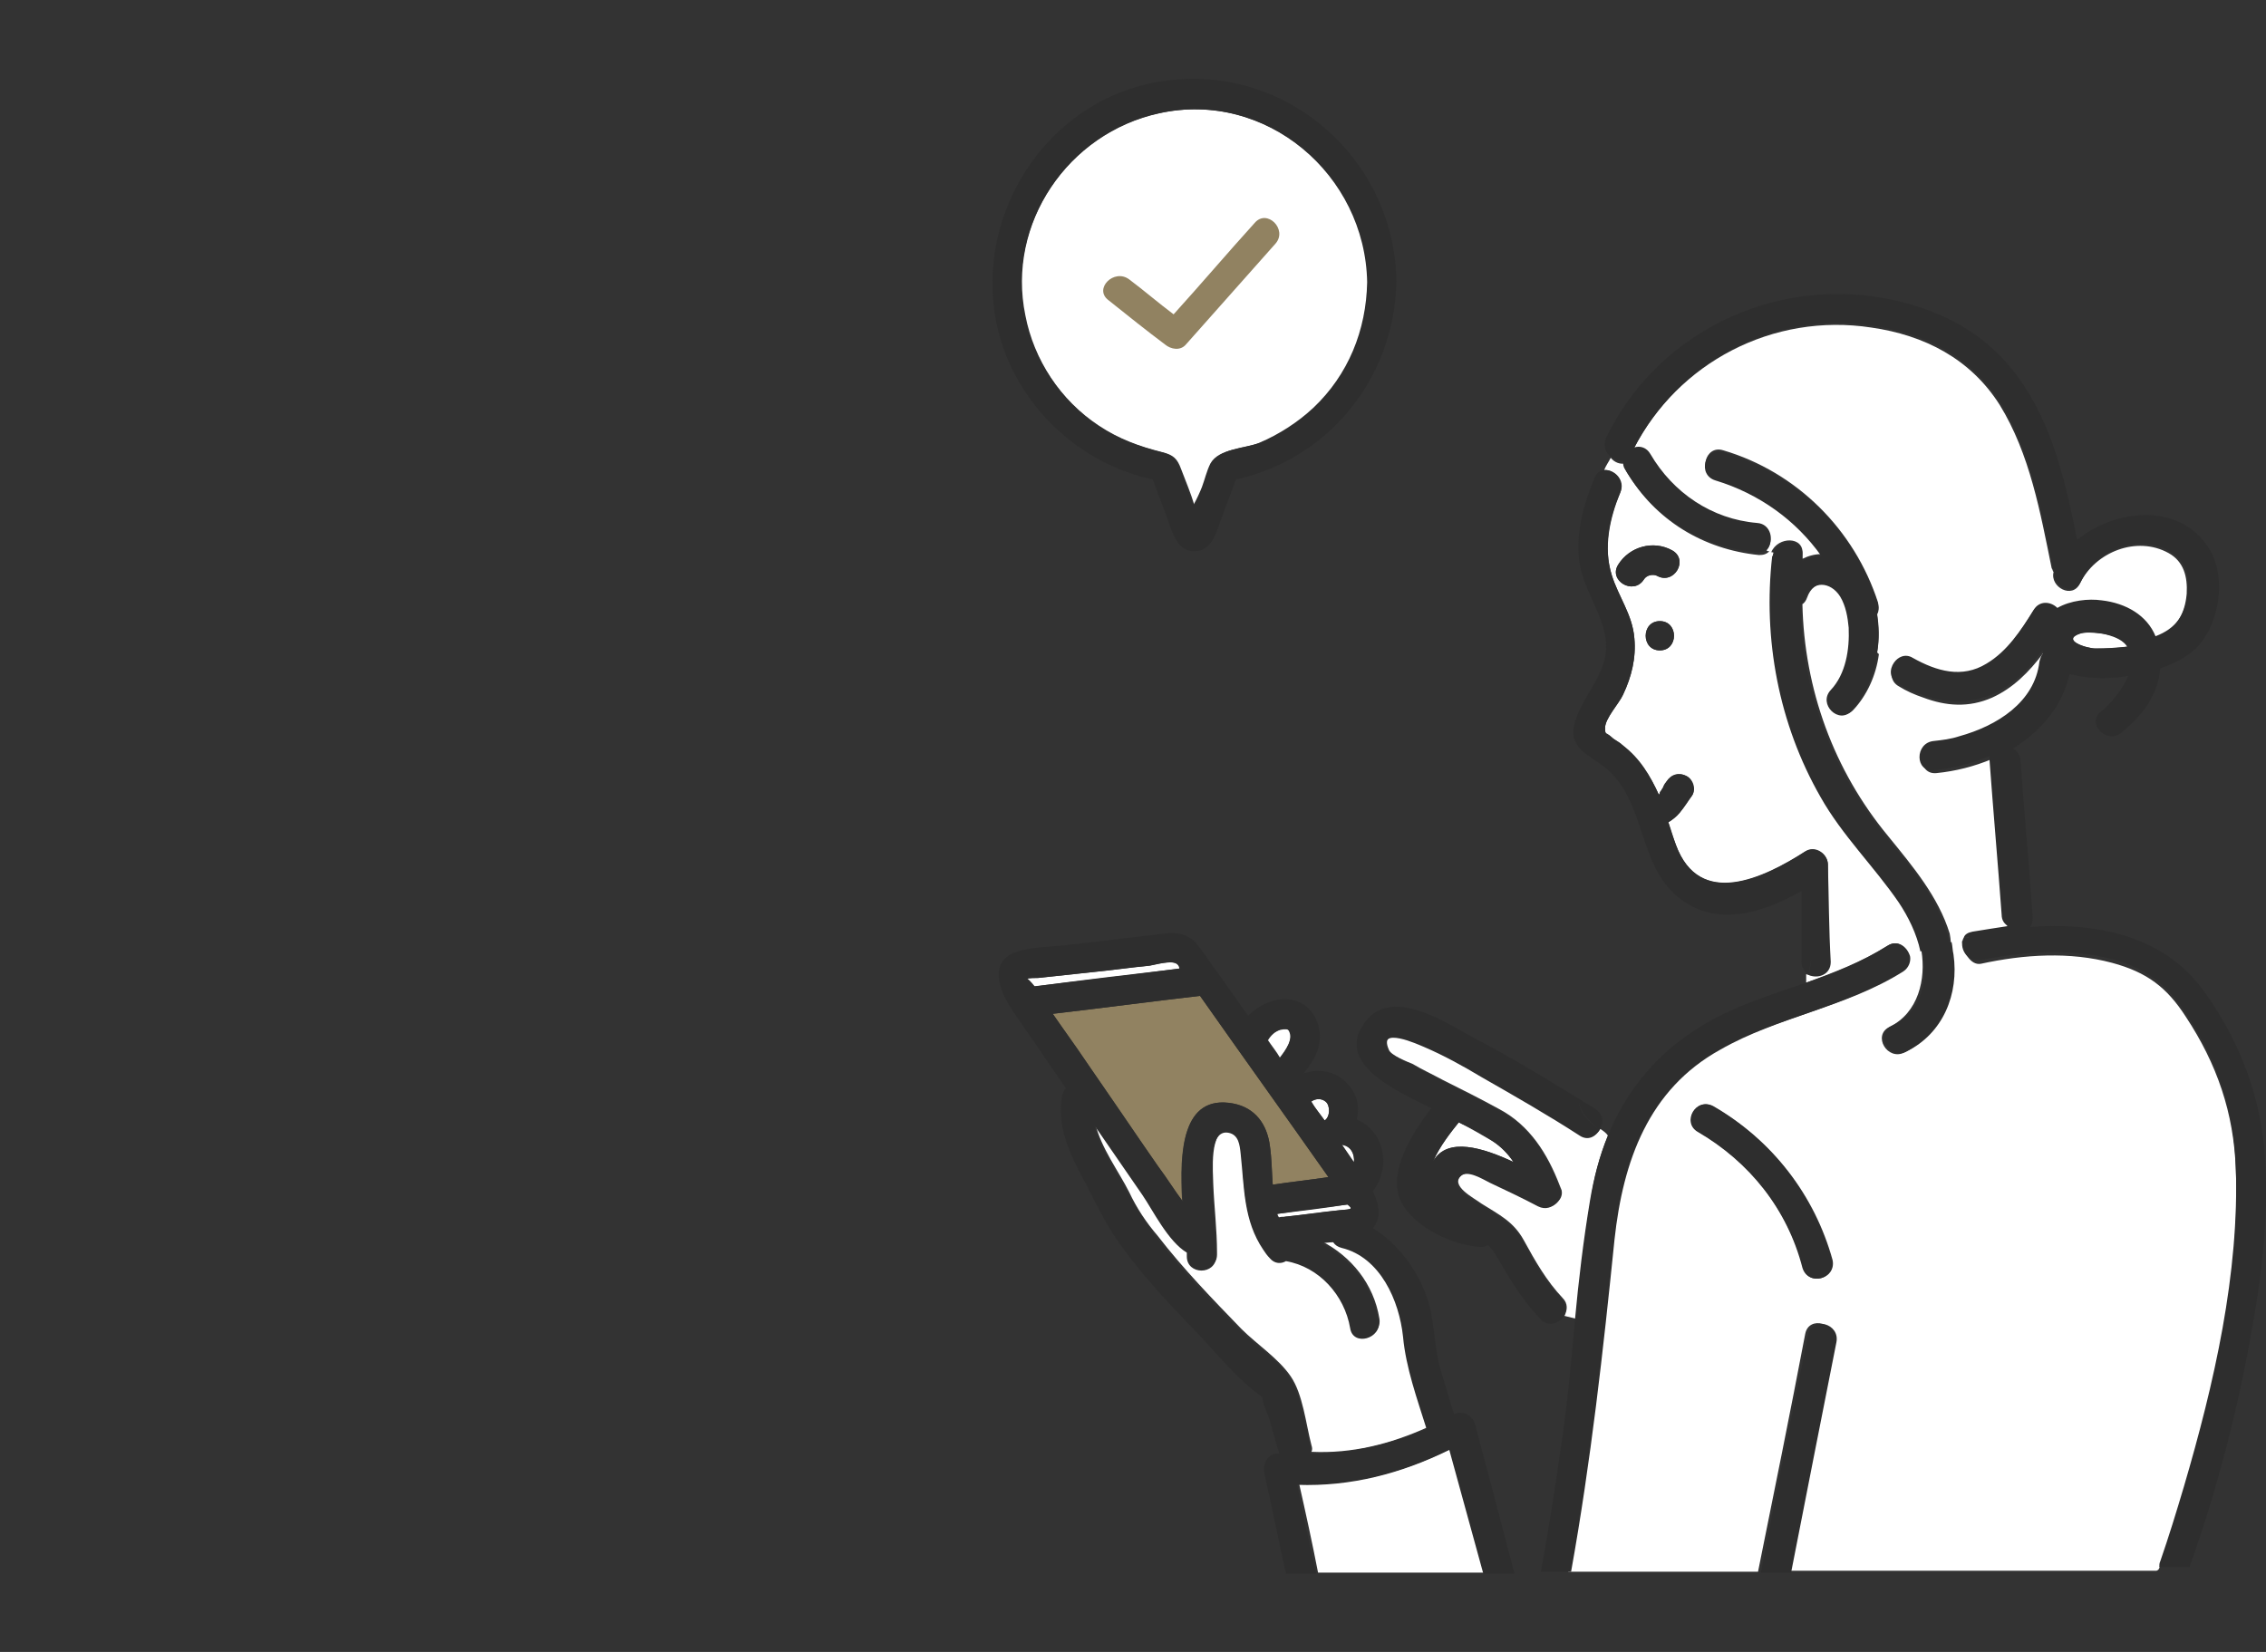
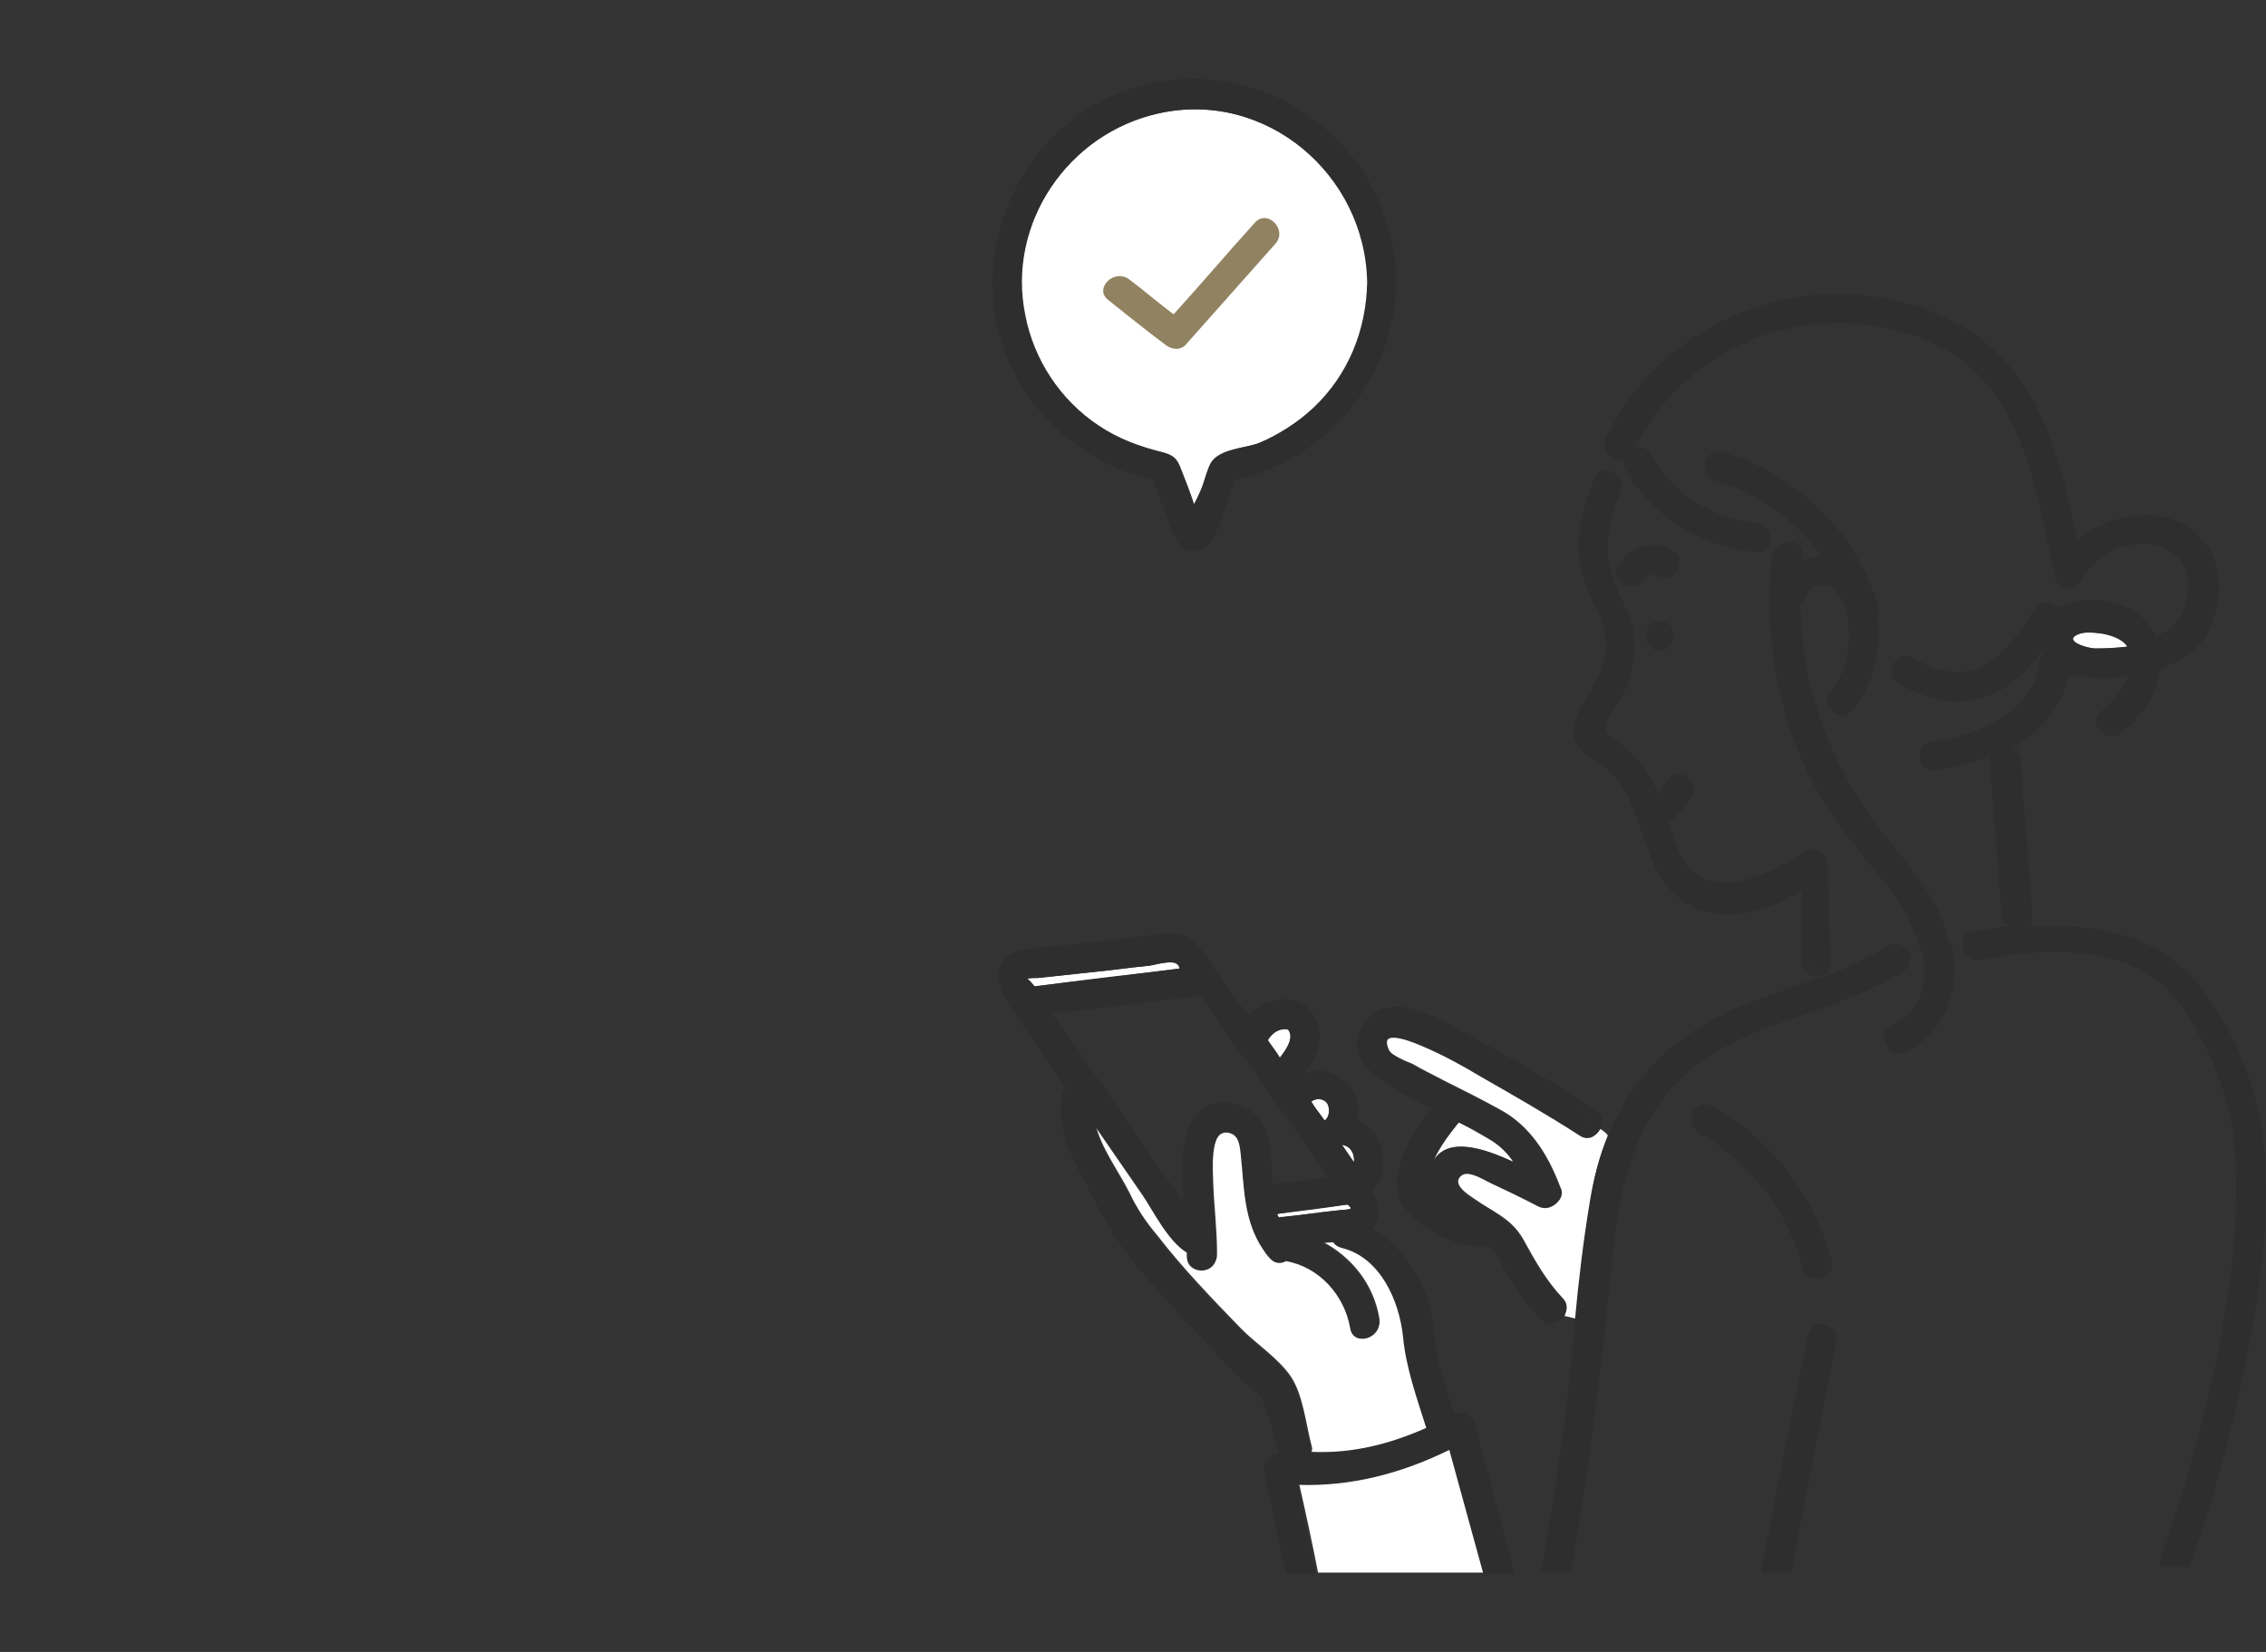
<svg xmlns="http://www.w3.org/2000/svg" version="1.1" fill="#2e2e2e" width="240px" height="175px" viewBox="0 0 240 175">
  <rect x="0" y="0" width="240" height="175" fill="#333333" stroke="none" />
  <g fill="#ffffff">
    <path d="M151.2,151.2c-1-3.2-2.1-6.4-2.5-9.8c-0.4-3.8-2.4-8.3-6.5-9.4c-0.4-0.1-0.7-0.3-0.9-0.6c-0.4,0-0.8,0.1-1.3,0.1c3.1,1.6,5.5,4.5,6.1,8.2c0.3,2-2.7,2.8-3,0.8c-0.6-3.5-3.3-6.4-6.8-7.1c-0.5,0.3-1.2,0.3-1.7-0.3c-0.3-0.3-0.5-0.6-0.7-0.9c-2.2-3.1-2.1-6.4-2.4-10.2c-0.1-0.9-0.3-2-1.3-2.2c-2.2-0.4-1.7,4.6-1.7,5.6c0.1,2.5,0.4,4.9,0.4,7.3c0,0,0,0.1,0,0.2c0,2-3.2,2-3.1,0c0-0.1,0-0.3,0-0.4c-2-1.1-3.6-4.5-4.7-6.1c-1.7-2.5-3.4-4.9-5.1-7.4c0.6,2.6,2.5,5.1,3.6,7.3c0.8,1.7,1.8,3.2,3,4.6c2.7,3.5,5.8,6.7,8.9,9.9c1.6,1.6,3.9,3.1,5.2,5s1.6,5,2.2,7.3c0.1,0.3,0.1,0.5,0,0.7C143.2,154,147.2,153,151.2,151.2z" />
    <path d="M222,68.7c1.1,0,2.3-0.1,3.4-0.2c-0.4-0.6-1.2-1.1-2.3-1.3c-0.6-0.1-2-0.3-2.7-0.1C218.2,67.8,221,68.7,222,68.7z" />
    <path d="M140.3,118.7c0.6-0.4,0.6-1.6,0.1-2s-1.1-0.3-1.6,0C139.3,117.4,139.8,118,140.3,118.7z" />
    <path d="M142.1,121.3c0.4,0.6,0.9,1.3,1.3,1.9C143.5,122.3,143.1,121.4,142.1,121.3z" />
    <path d="M151.8,123c1.5-2.6,5.3-1.4,8.5,0.1c-0.6-0.9-1.3-1.6-2.2-2.2c-1.2-0.7-2.4-1.4-3.6-2C153.7,119.9,152.5,121.4,151.8,123z" />
    <path d="M136.6,109.2c-0.1-0.2-0.5-0.2-1-0.1c-0.6,0.2-1,0.6-1.3,1.1c0.4,0.6,0.9,1.2,1.3,1.9C136.3,111.1,137,110,136.6,109.2z" />
-     <path d="M236.8,123.9c-0.2-6-2-11.2-5.3-16.2c-2-3.1-4.1-4.7-7.8-5.7c-4.5-1.2-9.3-0.9-13.9,0.1c-1.1,0.2-1.9-1.3-2-2.4c0.2,0,0.3,0,0.5-0.1c0.2-0.3,0.5-0.5,0.9-0.6c1.2-0.3,2.5-0.5,3.8-0.6c-0.4-0.2-0.7-0.6-0.7-1.2c-0.4-5.5-0.9-11.1-1.3-16.6c0-0.1,0-0.1,0-0.2c-1.9,0.8-3.9,1.3-5.9,1.5s-2-2.9,0-3.1c0.9-0.1,1.8-0.3,2.7-0.5c4-1.1,7.9-3.8,8.4-8c0-0.4,0.2-0.7,0.4-0.9c-0.1,0-0.1-0.1-0.2-0.2c-1.5,2-3.2,3.7-5.4,4.7c-2.5,1.1-4.9,0.9-7.3,0l0,0l0,0c-0.9-0.3-1.8-0.7-2.6-1.2c-0.9-0.5-0.9-1.5-0.4-2.2c-0.1,0-0.1-0.1-0.2-0.1c0.4-0.6,1.2-1,2-0.5c2.5,1.4,5.2,2.2,7.8,0.6c2.2-1.3,3.7-3.6,5-5.7c0.6-1,1.8-0.9,2.5-0.2c1.4-0.7,3.2-0.9,4.7-0.8c2.6,0.3,4.8,1.6,5.7,3.8c2.1-0.8,3.2-2.3,3.4-4.7c0.1-1.8-0.3-3.4-1.9-4.3c-3.4-1.9-7.8-0.1-9.4,3.2c-0.8,1.7-3.2,0.4-2.8-1.2c-0.1-0.1-0.1-0.3-0.2-0.4c-1.2-5.9-2.3-12.1-5.5-17.3c-3.1-4.9-8-7.4-13.6-8.2c-10.4-1.6-20.5,3.7-25.2,12.9c0.6-0.2,1.3,0,1.7,0.7c2.4,4.1,6.6,6.8,11.3,7.3c1.5,0.1,1.9,1.9,1.1,2.7c0.1,0.1,0.2,0.1,0.3,0.1c-0.3,0.3-0.6,0.4-1.1,0.4c-5.9-0.6-11-3.7-14-8.8c-0.2-0.3-0.2-0.6-0.2-0.9c-0.5,0.1-1.1-0.1-1.5-0.6c-0.2,0.4-0.5,0.8-0.7,1.3c1-0.1,2.2,1.1,1.7,2.4c-1.2,2.7-1.8,5.8-0.9,8.7c0.7,2.3,2.2,4.2,2.4,6.7c0.2,2.1-0.3,4.1-1.2,6c-0.4,0.9-1.9,2.5-1.9,3.5c0,0.8,0.1,0.4,0.7,1c0.3,0.3,0.8,0.5,1.1,0.8c1.8,1.5,3,3.3,3.9,5.3c0,0,0.1-0.1,0.1-0.2s0.1-0.2,0.1-0.2c0.1-0.1,0.1-0.2,0.2-0.3c0.1-0.2,0.3-0.4,0.4-0.7c0.5-0.7,1.3-1,2.1-0.6c0.7,0.4,1,1.5,0.6,2.1s-0.8,1.2-1.3,1.8c-0.3,0.4-0.7,0.7-1.2,1c0.3,0.8,0.5,1.6,0.8,2.4c2.5,6.8,9.3,3.6,13.7,0.7c1-0.7,2.4,0.2,2.4,1.4c0,3.4,0,6.8,0,10.2c0,1.3-1.4,1.8-2.3,1.4c0,0.3,0,0.6,0,0.9c3-1.1,5.9-2.2,8.6-3.9c0.9-0.6,1.7-0.1,2.1,0.6c0,0.7-0.2,1.8-0.7,2.1c-6,3.9-13.2,4.9-19.4,8.3c-7.6,4.3-10.3,11.9-11.2,20.1c-1.2,11.8-2.5,23.6-4.6,35.2h20.1c1.7-8.4,3.4-16.8,5-25.2c0.4-2,3.4-1.1,3,0.8c-1.6,8.1-3.2,16.2-4.9,24.3h39.1c0.3-0.1,0.3-0.3,0.4-0.6c0.9-2.6,1.7-5.3,2.5-7.9C234.5,147,237.3,135.4,236.8,123.9z M175.8,68.9c-2,0-2-3.1,0-3.1S177.8,68.9,175.8,68.9z M175.5,61c-0.4-0.2-1.1-0.1-1.4,0.4c-1.1,1.7-3.8,0.1-2.7-1.6c1.2-1.9,3.7-2.6,5.7-1.5C178.9,59.3,177.3,62,175.5,61z M191,134.3c-1.7-6.2-5.6-11.2-11.1-14.4c-1.8-1-0.2-3.7,1.6-2.7c6.2,3.6,10.7,9.4,12.6,16.3C194.5,135.5,191.5,136.3,191,134.3z M201.7,111.5c-1.8,0.9-3.4-1.8-1.6-2.7c3.1-1.5,3.9-5.1,3.4-8.1l0,0c0-0.1,0-0.1,0-0.2c0-0.3-0.1-0.5-0.2-0.7l0,0c-0.5-1.6-1.2-3.1-2.1-4.3c-2.6-3.9-6-7.1-8.3-11.2c-4.3-7.7-6.1-16.7-5.1-25.5c0-0.1,0-0.2,0.1-0.2c-0.1-0.1-0.2-0.1-0.3-0.1c0.7-1.7,3.5-1.7,3.3,0.2c0,0.2,0,0.4,0,0.5c0.6-0.3,1.3-0.5,2-0.5c-2.7-3.8-6.6-6.6-11.2-8c-1.9-0.6-1.1-3.6,0.8-3c7.8,2.3,13.9,8.4,16.4,16.1c0.1,0.4,0.1,0.8-0.1,1.1c0.2,1.4,0.3,2.8,0,4.2c0.1,0.1,0.1,0.1,0.2,0.2c-0.3,2.3-1.3,4.4-2.7,5.9s-3.6-0.7-2.2-2.2c1.6-1.7,2-4.3,1.9-6.6c-0.1-1.1-0.3-2.3-0.9-3.3c-1-1.6-3-1.8-3.7,0.2c-0.1,0.3-0.3,0.6-0.5,0.7c0.2,9,3.3,17.6,9.1,24.6c2.6,3.2,5.3,6.4,6.5,10.3l0,0c0.1,0.4,0.2,1.8,0.2,2.3C207.2,105.3,205.5,109.6,201.7,111.5z" />
    <path d="M170.3,120.3c-0.2-0.3-0.5-0.5-0.8-0.7c-0.4,0.7-1.2,1.2-2.1,0.6c-3.4-2.2-6.9-4.2-10.4-6.2c-2-1.1-4-2.2-6.1-3.2c-0.5-0.2-5-2.3-3.8,0.4c0.2,0.6,2,1.3,2.5,1.5c1,0.6,2.1,1.1,3.2,1.7c2,1,4,2,6,3.1c3.2,1.7,5.1,4.7,6.4,8.1c0.1,0.2,0.1,0.3,0.2,0.5c0.1,0.5-0.1,0.9-0.4,1.2c-0.4,0.5-1.2,0.8-2,0.4c-1.7-0.8-3.4-1.6-5.1-2.5c-0.8-0.4-2.4-1.3-3.1-0.7c-1.3,1.1,1.3,2.4,2.1,3c1.9,1.2,3.4,1.9,4.5,3.9c1.2,2.2,2.4,4.3,4.1,6.1c0.6,0.6,0.5,1.3,0.2,1.9c0.4,0.1,0.8,0.2,1.2,0.3c0.4-4.2,0.9-8.5,1.6-12.7C168.8,124.8,169.4,122.5,170.3,120.3z" />
    <path d="M137.6,157.2c0.7,3.1,1.4,6.3,2,9.4h17.6c-1.2-4.4-2.4-8.7-3.6-13.1C148.6,156,143.2,157.4,137.6,157.2z" />
    <path d="M124.6,102.1c-0.6-0.4-2.3,0.1-2.9,0.2c-2.1,0.2-4.1,0.5-6.2,0.7c-1.9,0.2-3.7,0.4-5.6,0.6c-0.2,0-1.1,0-1.2,0.1c0-0.1,0.4,0.3,0.7,0.8c5.2-0.6,10.3-1.2,15.5-1.9C124.9,102.4,124.8,102.2,124.6,102.1z" />
    <path d="M142.8,127.6c-2.5,0.3-5,0.6-7.5,1c0,0.1,0.1,0.3,0.2,0.4c0.2,0,0.4,0,0.6-0.1c2-0.2,3.9-0.5,5.9-0.7C143.2,128.1,143.3,128.1,142.8,127.6z" />
    <path d="M108.6,33.4c0.9,4.7,3.7,9,7.8,11.7c2.1,1.4,4.3,2.2,6.7,2.8c1.2,0.3,1.6,0.7,2,1.8c0.5,1.3,1,2.5,1.4,3.8c0.3-0.7,0.7-1.4,0.9-1.9c0.3-0.8,0.5-1.8,0.9-2.5c0.9-1.6,3.5-1.6,5.2-2.2c2.1-0.8,4-2.1,5.7-3.7c3.7-3.5,5.6-8.2,5.7-13.3c-0.2-11.4-10.8-20.4-22.1-17.9C113.1,14.1,106.6,23.7,108.6,33.4z" />
  </g>
  <g fill="#918261">
-     <path d="M130.6,116.9c2.3,0.4,3.6,2.2,3.9,4.5c0.2,1.4,0.2,2.8,0.3,4.1c2-0.3,3.9-0.5,5.9-0.8c-4.5-6.4-9.1-12.8-13.6-19.2c-5.2,0.6-10.4,1.3-15.6,1.9c1.1,1.6,2.3,3.3,3.4,4.9c2.6,3.7,5.2,7.5,7.7,11.2c0.9,1.2,1.7,2.5,2.6,3.7C124.9,122,125.2,115.9,130.6,116.9z" />
    <path d="M117.4,31.8c2,1.6,4,3.2,6,4.7c0.6,0.5,1.6,0.7,2.2,0c3.2-3.6,6.3-7.1,9.5-10.7c1.3-1.5-0.9-3.7-2.2-2.2c-2.9,3.2-5.7,6.5-8.6,9.7c-1.6-1.2-3.1-2.5-4.7-3.7C118,28.4,115.8,30.6,117.4,31.8z" />
  </g>
  <g>
    <path d="M175.8,65.8c-2,0-2,3.1,0,3.1S177.8,65.8,175.8,65.8z" />
    <path d="M193.6,91.6c0-1.1-1.3-2-2.4-1.4c-4.4,2.8-11.2,6.1-13.7-0.7c-0.3-0.8-0.6-1.6-0.8-2.4c0.4-0.2,0.8-0.6,1.2-1c0.5-0.6,0.8-1.2,1.3-1.8c0.5-0.7,0.1-1.8-0.6-2.1c-0.8-0.4-1.6-0.2-2.1,0.6c-0.2,0.2-0.3,0.4-0.4,0.7c-0.1,0.1-0.1,0.2-0.2,0.3c0,0-0.1,0.1-0.1,0.2s-0.1,0.1-0.1,0.2l0,0c-0.9-2-2-3.9-3.9-5.3c-0.3-0.3-0.8-0.5-1.1-0.8c-0.6-0.5-0.7-0.1-0.7-1c0-1,1.5-2.6,1.9-3.5c0.9-1.9,1.4-3.9,1.2-6c-0.2-2.5-1.7-4.4-2.4-6.7c-0.9-2.9-0.2-6,0.9-8.7c0.6-1.3-0.6-2.5-1.7-2.4c-0.5,1.2-0.9,2.4-0.9,3.7c0-1.2,0.4-2.5,0.9-3.7c-0.4,0-0.8,0.3-1,0.8c-1.1,2.6-1.9,5.4-1.7,8.2c0.2,3.2,2.2,5.5,2.8,8.5c0.7,3.8-2.2,5.9-3.2,9.2c-0.8,2.7,1.4,3.4,3.2,4.8c4.4,3.6,3.4,10.3,7.8,13.8c4,3.2,8.9,1.6,13-0.7c0,2.5,0,5,0,7.5c0,0.7,0.4,1.1,0.8,1.4c0-0.8,0.2-1.6,0.5-2.3c-0.3,0.6-0.4,1.5-0.5,2.3c0.9,0.4,2.3,0,2.3-1.4C193.7,98.4,193.7,95,193.6,91.6z" />
    <path d="M169,117.5c-4.2-2.6-8.4-5.2-12.8-7.5c-2.8-1.5-8.5-5.4-11.4-2c-4,4.7,3.7,7.8,6.8,9.4c-2.1,2.7-4.7,6.9-3.2,9.9c1.3,2.7,5.6,4.7,8.5,4.8c0.3,0,0.5-0.1,0.7-0.2c0.9,0.9,1.4,2.1,2.1,3.2c1,1.7,2.2,3.3,3.5,4.7c0.8,0.8,1.9,0.4,2.4-0.3c-0.8-0.3-1.5-0.7-2-1.6c0.4,0.9,1.2,1.3,2,1.6c0.3-0.5,0.4-1.3-0.2-1.9c-1.8-1.8-2.9-3.9-4.1-6.1c-1.2-2-2.7-2.7-4.5-3.9c-0.8-0.5-3.4-1.8-2.1-3c0.7-0.7,2.3,0.3,3.1,0.7c1.7,0.8,3.4,1.6,5.1,2.5c0.8,0.4,1.5,0.1,2-0.4c0.3-0.3,0.5-0.7,0.4-1.2c0-0.2-0.1-0.4-0.2-0.5c-1.2-3.4-3.2-6.4-6.4-8.1c-2-1.1-4-2.1-6-3.1c-1.1-0.6-2.1-1.1-3.2-1.7c-0.5-0.3-2.2-1-2.5-1.5c-1.2-2.7,3.3-0.6,3.8-0.4c2.1,0.9,4.1,2,6.1,3.2c3.5,2,7,4,10.4,6.2c0.9,0.6,1.7,0.1,2.1-0.6c-1-0.8-2-1.6-2.2-3c0.3,1.4,1.3,2.2,2.2,3C169.9,118.9,169.8,118.1,169,117.5z M154.5,118.9c1.3,0.6,2.5,1.2,3.6,2c0.8,0.5,1.6,1.3,2.2,2.2c-3.2-1.5-7-2.7-8.5-0.1C152.5,121.4,153.7,119.9,154.5,118.9z" />
    <path d="M199.9,100.2c-2.7,1.7-5.6,2.9-8.6,3.9c0,0.2,0,0.4,0,0.5c0-0.2,0-0.3,0-0.5c-4.1,1.4-8.3,2.7-11.9,5.1c-4.4,2.9-7.3,6.7-9.1,11.1c0.5,0.6,1,1.2,1.2,2c-0.2-0.9-0.6-1.5-1.2-2c-0.9,2.2-1.5,4.5-1.9,6.9c-0.7,4.2-1.2,8.4-1.6,12.7c0.7,0.2,1.5,0.3,2.1,0.7c-0.6-0.4-1.3-0.6-2.1-0.7c-0.4,4.5-0.8,9-1.5,13.5c-0.6,4.4-1.3,8.7-2.1,13.1h3.2c2.1-11.7,3.4-23.4,4.6-35.2c0.9-8.3,3.6-15.9,11.2-20.1c6.1-3.5,13.4-4.5,19.4-8.3c0.6-0.4,0.8-1.1,0.7-1.6c-0.5,0.2-1,0.5-1.4,0.7c0.5-0.3,1-0.5,1.4-0.7C202,100.3,201,99.5,199.9,100.2z" />
    <path d="M194.5,142.2c0.4-2-2.6-2.8-3-0.8c-1.7,8.4-3.4,16.8-5,25.2h3.2C191.3,158.4,192.9,150.3,194.5,142.2z" />
    <path d="M194,133.5c-1.9-6.9-6.3-12.7-12.6-16.3c-1.8-1-3.3,1.7-1.6,2.7c5.5,3.2,9.5,8.2,11.1,14.4C191.5,136.3,194.5,135.5,194,133.5z" />
    <path d="M156.2,150.8c-0.3-0.9-1.3-1.4-2.2-1c-0.5-1.5-0.9-3.1-1.4-4.6c-0.8-2.7-0.6-5.6-1.6-8.1c-1-2.7-3-5.4-5.6-7c0.9-1,0.7-2.5,0-3.9c2-2.6,1.2-6.4-1.7-7.6c0.3-1.3,0.1-2.6-0.9-3.7c-1.3-1.5-3.1-1.7-4.7-1.2c0.6-0.8,1.2-1.6,1.5-2.6c0.5-1.6,0-3.6-1.4-4.6c-1.9-1.3-4.4-0.5-6,1.1c-1.1-1.5-2.1-3-3.2-4.5c-0.7-0.9-1.3-1.9-2-2.8c-0.1-0.1-0.2-0.2-0.3-0.4c-1.5-1.5-3.1-1-5-0.8c-2.9,0.3-5.7,0.7-8.6,1c-1.6,0.2-3.4,0.2-5,0.6c-3.6,0.9-2.3,4.2-0.9,6.3c1.9,2.8,3.8,5.5,5.7,8.3c-0.2,0.2-0.3,0.4-0.4,0.7c-0.5,2.9,0.4,5.3,1.7,7.9c1.2,2.2,2.3,4.6,3.6,6.7c2.5,3.8,5.7,7.2,8.9,10.5c2.1,2.2,4.4,5.1,7,6.9c0,0.7,0.5,1.6,0.7,2.2c0.4,1.3,0.7,2.6,1.1,3.8h-0.1c-1.1-0.1-1.7,1.1-1.5,2c0.8,3.6,1.5,7.1,2.3,10.7h3.2c-0.7-3.1-1.4-6.3-2-9.4c5.7,0.2,11-1.2,16.1-3.7c1.2,4.4,2.4,8.7,3.6,13.1h3.3C159,161.3,157.6,156,156.2,150.8z M143.4,123.1c-0.4-0.6-0.9-1.3-1.3-1.9C143.1,121.4,143.5,122.3,143.4,123.1z M141.9,128.2c-2,0.2-3.9,0.5-5.9,0.7c-0.2,0-0.4,0-0.6,0.1c-0.1-0.1-0.1-0.3-0.2-0.4c2.5-0.3,5-0.6,7.5-1C143.3,128.1,143.2,128.1,141.9,128.2z M140.4,116.7c0.5,0.4,0.5,1.6-0.1,2c-0.5-0.7-1-1.3-1.4-2C139.3,116.4,139.9,116.3,140.4,116.7z M135.5,109.1c0.5-0.2,0.9-0.1,1,0.1c0.5,0.9-0.3,2-1,2.9c-0.4-0.6-0.9-1.2-1.3-1.9C134.5,109.7,134.9,109.3,135.5,109.1z M108.8,103.7c0.1-0.1,1-0.1,1.2-0.1c1.9-0.2,3.7-0.4,5.6-0.6c2.1-0.2,4.1-0.5,6.2-0.7c0.6-0.1,2.3-0.6,2.9-0.2c0.1,0.2,0.3,0.4,0.4,0.5c-5.2,0.6-10.3,1.2-15.5,1.9C109.2,104,108.8,103.6,108.8,103.7z M111.5,107.4c5.2-0.6,10.4-1.3,15.6-1.9c4.5,6.4,9.1,12.8,13.6,19.2c-2,0.3-3.9,0.5-5.9,0.8c-0.1-1.3-0.1-2.7-0.3-4.1c-0.3-2.3-1.5-4-3.9-4.5c-5.4-1-5.7,5.1-5.3,10.4c-0.9-1.2-1.7-2.5-2.6-3.7c-2.6-3.7-5.2-7.5-7.7-11.2C113.8,110.6,112.6,109,111.5,107.4z M138.8,154c0-0.2,0-0.5,0-0.7c-0.6-2.2-0.9-5.3-2.2-7.3c-1.2-1.9-3.6-3.4-5.2-5c-3.1-3.1-6.2-6.3-8.9-9.9c-1.1-1.5-2.1-3-3-4.6c-1.1-2.2-3-4.8-3.6-7.3c1.7,2.5,3.4,4.9,5.1,7.4c1.1,1.6,2.7,4.9,4.7,6.1c0,0.2,0,0.3,0,0.4c0,2,3.1,2,3.1,0v-0.2c0-2.5-0.3-4.9-0.4-7.3c0-1-0.5-6,1.7-5.6c1.1,0.2,1.2,1.3,1.3,2.2c0.4,3.7,0.3,7.1,2.4,10.2c0.2,0.3,0.4,0.6,0.7,0.9c0.5,0.6,1.2,0.6,1.7,0.3c3.5,0.6,6.2,3.6,6.8,7.1c0.3,2,3.4,1.1,3-0.8c-0.6-3.6-3-6.6-6.1-8.2c0.4,0,0.8-0.1,1.3-0.1c0.2,0.3,0.5,0.5,0.9,0.6c4.1,1,6.1,5.6,6.5,9.4c0.3,3.3,1.5,6.6,2.5,9.8C147.2,153,143.2,154,138.8,154z" />
    <path d="M177.1,58.3c-2-1.1-4.5-0.4-5.7,1.5c-1.1,1.7,1.6,3.3,2.7,1.6c0.3-0.5,1-0.6,1.4-0.4C177.3,62,178.9,59.3,177.1,58.3z" />
    <path d="M122.1,50.8c0.5,1.4,1.1,2.9,1.6,4.3c0.5,1.4,1,3.3,2.8,3.3s2.3-1.9,2.8-3.3c0.5-1.4,1.1-2.9,1.6-4.3c9.9-2.2,16.8-10.8,17-21c-0.2-13.3-12.2-23.5-25.4-21.1s-20.9,17-15.8,29.3C109.5,44.6,115.3,49.3,122.1,50.8z M122.7,12c11.4-2.5,21.9,6.5,22.1,17.9c-0.1,5.1-2,9.8-5.7,13.3c-1.6,1.5-3.6,2.8-5.7,3.7c-1.7,0.7-4.3,0.6-5.2,2.2c-0.4,0.8-0.6,1.7-0.9,2.5c-0.2,0.5-0.5,1.2-0.9,1.9c-0.5-1.3-0.9-2.5-1.4-3.8c-0.4-1.1-0.8-1.5-2-1.8c-2.4-0.6-4.6-1.4-6.7-2.8c-4-2.7-6.8-6.9-7.8-11.7C106.6,23.7,113.1,14.1,122.7,12z" />
    <path d="M200.3,108.7c-1.8,0.9-0.2,3.6,1.6,2.7c3.9-1.9,5.6-6.1,5-10.3c-0.1-0.4-0.1-0.9-0.2-1.3c-1.1,0.2-2.1,0.4-3.1,0.8C204.2,103.9,203.7,107.1,200.3,108.7z" />
    <path d="M199.8,88.7c-5.8-7.1-9-15.7-9.1-24.6c0.2-0.2,0.4-0.4,0.5-0.7c0.7-2,2.7-1.8,3.7-0.2c0.6,1,0.8,2.2,0.9,3.3c0.1,2.3-0.3,4.9-1.9,6.6c-1.4,1.5,0.9,3.7,2.2,2.2c1.4-1.6,2.4-3.7,2.7-6c-0.3-0.2-0.5-0.5-0.7-0.7c0.2,0.2,0.5,0.5,0.7,0.7c0.2-1.4,0.2-2.9,0-4.2c0.2-0.3,0.2-0.7,0.1-1.1c-2.5-7.8-8.6-13.8-16.4-16.1c-1.9-0.6-2.8,2.4-0.8,3c4.6,1.4,8.5,4.2,11.2,8c-0.7,0-1.4,0.2-2,0.5c0-0.2,0-0.4,0-0.5c0.2-1.9-2.6-2-3.1-0.2c1.3,0.5,2.7,1.1,4,1.1c-1.3,0-2.7-0.6-4-1.1c0,0.1,0,0.2-0.1,0.2c-1,8.8,0.7,17.8,5.1,25.5c2.3,4.1,5.7,7.4,8.3,11.2c1,1.5,1.9,3.3,2.3,5.2c1-0.4,2.1-0.6,3.1-0.8C205.6,95.6,202.6,92.1,199.8,88.7z" />
    <path d="M239.8,121.5c-0.6-6.1-2.9-11.8-6.6-16.8c-4.3-5.7-11.4-7-18.2-6.5c0.2-0.2,0.3-0.6,0.3-1c-0.4-5.5-0.9-11.1-1.3-16.6c0-0.6-0.4-1.1-0.8-1.3c2.9-1.8,5.2-4.4,6-7.9c1.4,0.4,3.2,0.5,4.5,0.4c0.6,0,1.1-0.1,1.7-0.2c-0.6,1.5-1.9,3-2.9,3.8c-1.6,1.3,0.7,3.5,2.2,2.2c2.2-1.8,3.9-4,4.1-6.8c1.8-0.6,3.5-1.5,4.6-3.1c1.8-2.6,2.3-7,0.5-9.7c-3.1-4.8-9.9-4.1-13.9-0.8c-1.2-6-2.6-12.3-6.3-17.3c-3.7-5.1-9.2-7.6-15.3-8.5c-11.7-1.6-23.2,4.4-28.3,15c-0.3,0.7-0.1,1.4,0.3,1.8c0.5-0.8,1-1.6,1.6-2.4c-0.6,0.7-1.1,1.5-1.6,2.4c0.4,0.4,1,0.7,1.5,0.6c0,0.3,0,0.6,0.2,0.9c3,5.1,8.1,8.3,14,8.8c0.5,0,0.9-0.1,1.1-0.4c-0.6-0.2-1.1-0.3-1.7-0.3c0.6,0,1.1,0.1,1.7,0.3c0.7-0.8,0.4-2.6-1.1-2.7c-4.8-0.4-8.9-3.2-11.3-7.3c-0.4-0.7-1.1-0.9-1.7-0.7c4.8-9.2,14.9-14.5,25.2-12.9c5.6,0.8,10.5,3.3,13.6,8.2c3.2,5.2,4.3,11.4,5.5,17.3c0,0.2,0.1,0.3,0.2,0.4c-0.4,1.6,2,2.9,2.8,1.2c1.6-3.3,6-5.1,9.4-3.2c1.7,0.9,2.1,2.5,1.9,4.3c-0.2,2.5-1.3,3.9-3.4,4.7c-0.9-2.2-3.1-3.5-5.7-3.8c-1.4-0.2-3.3,0-4.7,0.8c-0.7-0.7-1.9-0.8-2.5,0.2c-1.3,2.1-2.8,4.4-5,5.7c-2.6,1.6-5.3,0.8-7.8-0.6c-0.8-0.5-1.6-0.1-2,0.5c1,0.6,2.1,0.9,3.3,0.6c-1.1,0.3-2.2,0-3.3-0.6c-0.5,0.7-0.5,1.7,0.4,2.2c0.8,0.5,1.7,0.9,2.6,1.2c-0.1-0.5,0-1.1,0.2-1.8c-0.2,0.6-0.3,1.2-0.2,1.8c2.3,0.9,4.8,1,7.3,0c2.3-1,4-2.7,5.4-4.7c0,0.1,0.1,0.2,0.1,0.3c-0.2,0.2-0.3,0.5-0.4,0.9c-0.5,4.3-4.5,6.8-8.5,7.9c0.1,0.1,0.3,0.1,0.4,0.2c0.5,0.5-1,1.6-0.5,2.6c-0.5-1,1-2.1,0.5-2.6c-0.1-0.1-0.3-0.1-0.4-0.2c-0.9,0.3-1.8,0.4-2.7,0.5c-2,0.2-2,3.3,0,3.1c2-0.2,4-0.7,5.9-1.5c0,0.1,0,0.1,0,0.2c0.4,5.5,0.9,11.1,1.3,16.6c0,0.6,0.3,1,0.7,1.2c-1.3,0.2-2.6,0.4-3.8,0.6c-0.5,0.1-0.8,0.3-0.9,0.6c1.3-0.1,2.7,0,4.2,0.1c-1.4-0.2-2.8-0.2-4.2-0.1c-0.6,1,0.3,2.7,1.8,2.4c4.6-0.9,9.3-1.3,13.9-0.1c3.6,1,5.7,2.6,7.8,5.7c3.3,5,5.1,10.2,5.3,16.2c0.4,11.4-2.3,23.1-5.5,34c-0.8,2.7-1.6,5.3-2.5,7.9c-0.1,0.2-0.1,0.4-0.1,0.6h3.2c2.9-8.1,5.1-16.6,6.6-25.1C239.6,134.8,240.4,128.1,239.8,121.5z M220.3,67.1c0.7-0.2,2.1-0.1,2.7,0.1c1.2,0.3,1.9,0.7,2.3,1.3c-1.1,0.2-2.3,0.2-3.4,0.2C221,68.7,218.2,67.8,220.3,67.1z" />
  </g>
</svg>